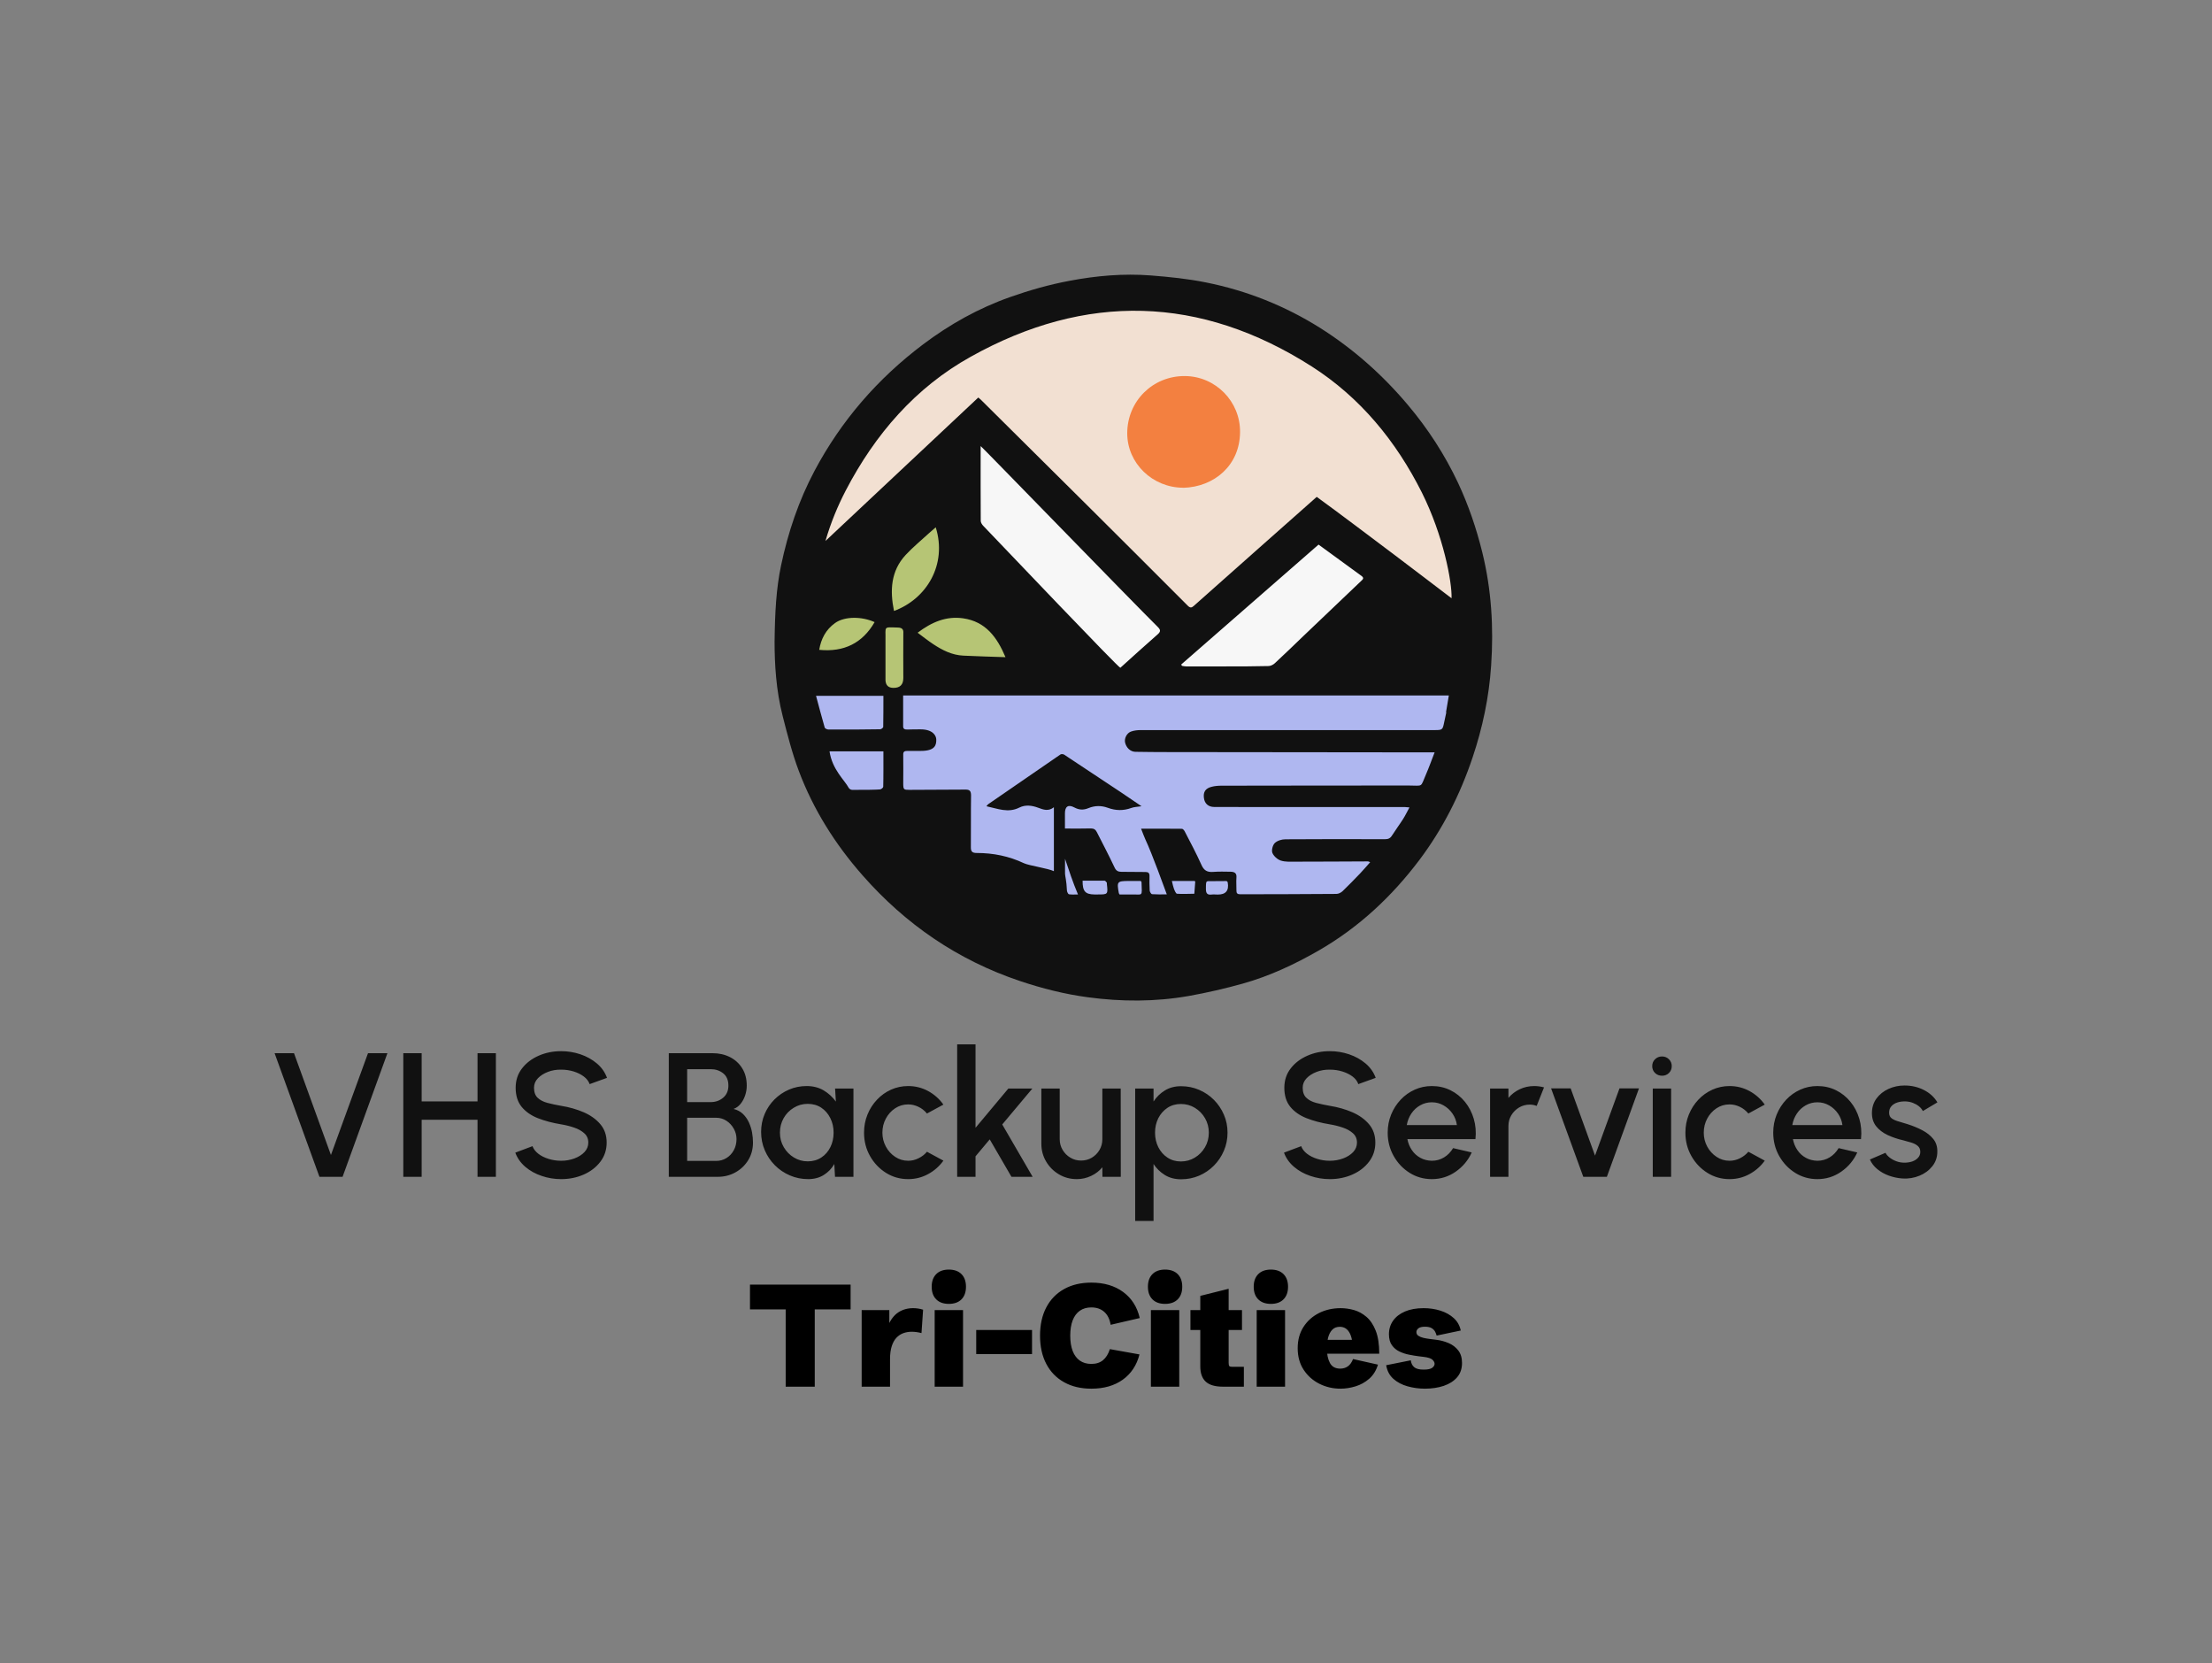
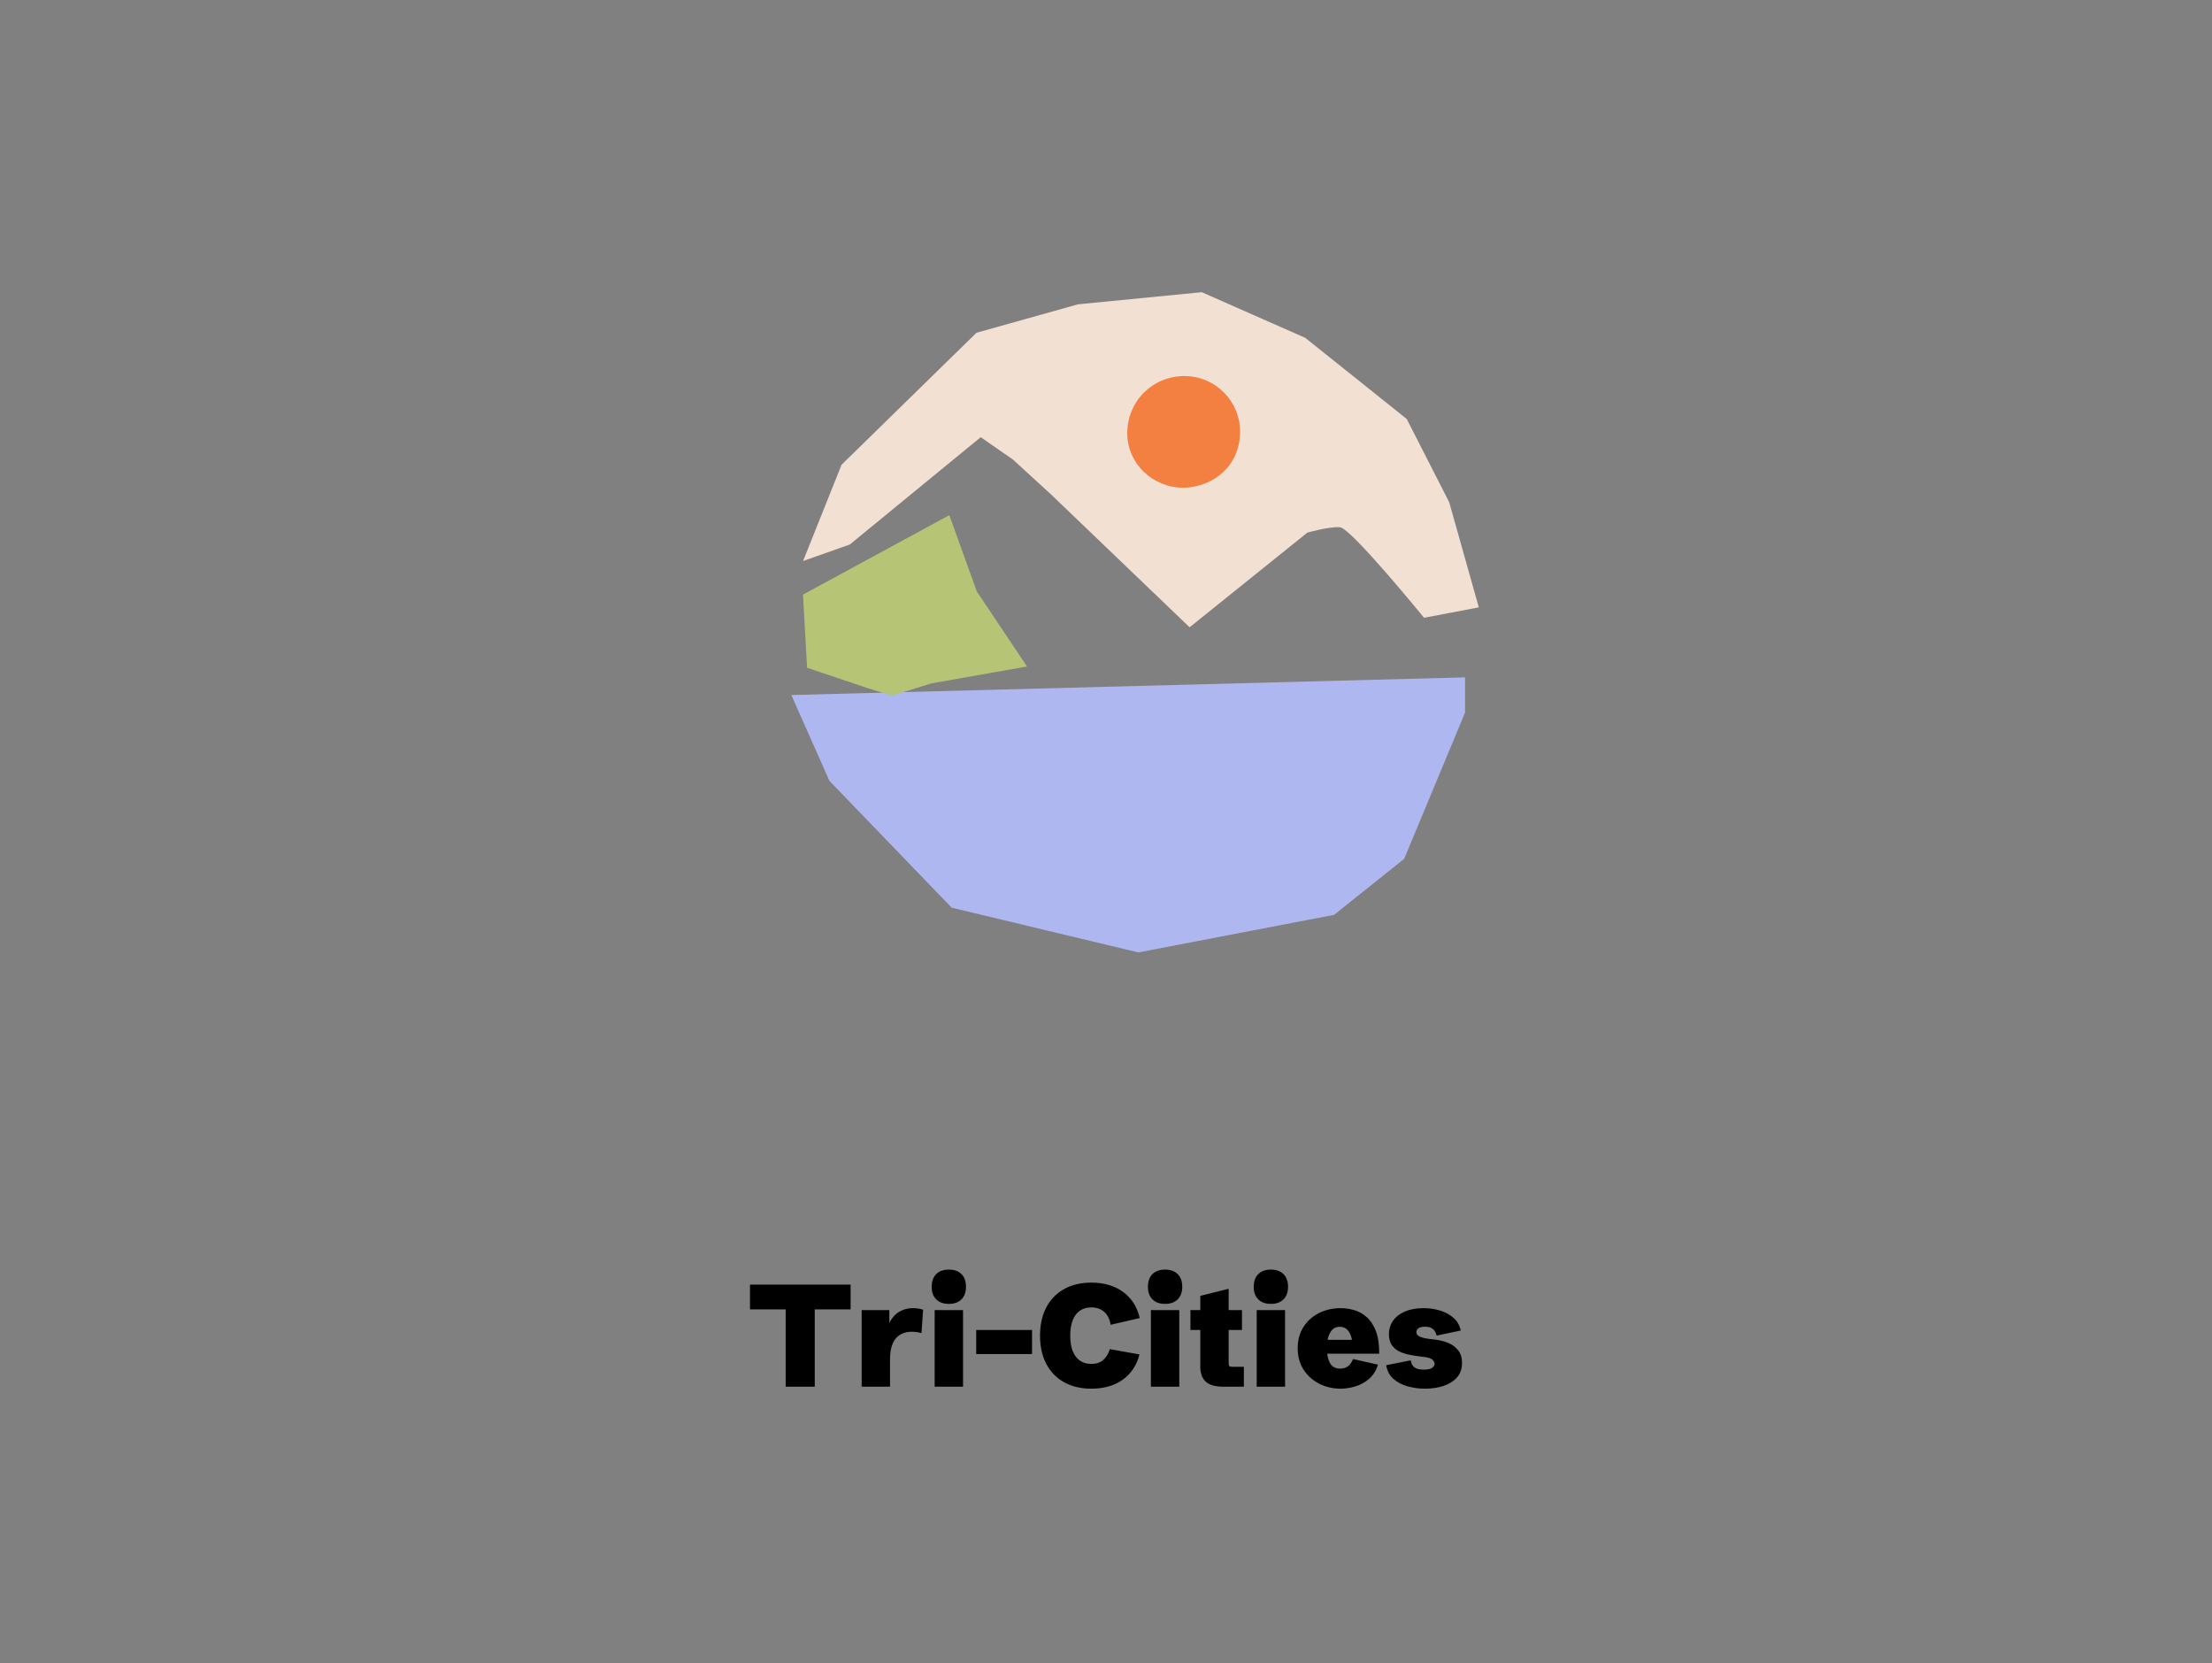
<svg xmlns="http://www.w3.org/2000/svg" viewBox="5.56 63.448 563.88 423.902">
  <rect x="5.56" y="63.448" width="563.88" height="423.902" fill="#808080" stroke="none" />
  <svg id="_3333_1" viewBox="603.8 599.364 792.529 801.462" height="184.985" width="182.923" y="133.448" x="203.013" preserveAspectRatio="xMinYMin" style="overflow: visible;">
    <polygon class="cls-1" points="622.3 1063.5 664.4 1158.3 799.4 1298.3 1005.6 1347.7 1221.8 1306.2 1299.2 1244.3 1366.4 1082.9 1366.4 1044 622.3 1063.5" style="fill: #afb7f0;" />
-     <polygon class="cls-4" points="796.8 864.9 901.3 996.2 971.4 1039.8 1080.2 1044 1199.4 1044 1275.6 924.5 1197.2 872.8 1068.4 978.3 1009.5 938.3 831.4 768.6 796.8 864.9" style="fill: #f7f7f7;" />
    <path class="cls-3" d="M635.2,915.7l42.6-106.5,149-145.7,112.1-31.4,136.7-13.4,114.3,50.4,112.1,89.6,46.9,91.9,32.7,116.1-60.5,11.5s-80.7-99.2-93-100-35.9,6-35.9,6l-130,104.5-153.5-147.1-41.5-38-35.7-24.8-144.6,118.5-51.6,18.2Z" style="fill: #f2e0d2;" />
    <polygon class="cls-5" points="635.2 952.6 639.7 1033.4 705.8 1055.6 733.4 1064.2 776.7 1050.7 882.6 1032 827.1 949 796.8 864.9 635.2 952.6" style="fill: #b6c575;" />
-     <path class="cls-2" d="M1385.4,905.8c-6.5-26.4-15.2-51.9-26.7-76.5-14.7-31.2-33.3-59.9-55.6-86.3-28.1-33.3-60.1-61.7-97-85-38.9-24.4-80.8-41-125.5-50-20.2-4.1-40.9-6.2-61.5-7.8-30-2.3-59.8.3-89.4,5.9-22.4,4.2-44.3,10.4-65.8,18-34.9,12.3-66.9,30.2-96.3,52.4-50,37.7-90.2,84-119.7,139.5-17.5,33-29.2,67.8-36.9,104.3-5.5,26.1-6.8,52.5-7.2,84.4,0,24.1,1.6,53.6,9,82.2,5.2,20.3,10.4,40.9,17.8,60.5,16.1,42.7,40.2,80.9,70.3,115.1,47.6,54.2,105.2,93.7,174,116.8,24.5,8.2,49.4,14.5,74.9,17.9,37.1,5,74.4,5.1,111.4-1.4,20.1-3.6,40.2-8.2,59.8-13.7,29.7-8.3,57.5-21.4,84.3-36.8,43.9-25.4,80.2-59.3,110.6-99.6,25.9-34.4,45.1-72.4,58.8-113.2,11.1-33,18.2-66.8,20.5-101.4,2.9-42,.4-83.8-9.7-124.9ZM723.8,1164.8c0,1-2.1,2.7-3.4,2.9-3.6.4-19.6.6-27.4.5-.4,0-.8,0-1.2,0-1,0-1.9,0-2.4,0-1.3,0-3.1-1.1-3.7-2.2-4.7-8.8-18.2-20.1-21.2-40.3h59.5c0,9.1.1,30.3-.2,39.1ZM723.9,1098.5c0,1-2.2,2.8-3.4,2.8-13,.3-44.1.4-57.1.3-1.4,0-3.9-1.1-4.2-2.1-3.3-11.4-6.3-22.9-9.6-35.1h74.4c0,11.7,0,22.9-.2,34.2ZM653.1,1013.6c2-12.1,7.3-22.3,17.5-29.6,10.8-7.7,29.9-7.3,43.7-1-13.5,23.3-33.9,33.3-61.2,30.6ZM746,995.3c-.2,2.1,0,47.3,0,49.4q0,11.1-11.1,10.9-8.1-.1-8.6-8.3c0-.5,0-44.2,0-44.7.4-15.2-3-14.1,13.7-13.6,4.4.1,6.4,1.8,6,6.3ZM858.8,1021.7c-16.2-.6-31.4-.9-46.6-1.7-12.4-.6-23.1-6-33.2-12.7-5.6-3.7-10.9-7.9-17.2-12.6,15.5-11.7,31.5-18.6,50.3-15.9,24.9,3.6,37.4,20.9,46.7,42.8ZM831.4,788.6c.5-.2,167,171.4,195.6,199.7,3.3,3.3,3.4,5.1-.2,8.3-13.9,12.1-27.4,24.5-41.1,36.8-1.2,1-129.9-134.3-151.5-156.8-1.3-1.4-2.7-3.5-2.7-5.4-.2-27.5-.1-55-.1-82.6ZM735.7,970.7c-4.6-22.6-3.6-44.1,12.9-61.9,8.1-8.7,17.4-16.3,26.2-24.4,2.2-2,4.6-4,7-6.1,12.8,41-9.9,79.1-46.2,92.4ZM929,1283.5c-1-.1-2.2-2.7-2.3-4.2-.4-10.7-2.1-16-2.1-18.6,0-5.5,0-10.9,0-16.4,4.3,12.8,8.6,25.9,14.3,39.4-5.7,0-5.9.3-9.9-.2ZM960.5,1283.7c-1.2,0-2.4,0-3.6,0-10-.2-13-3.5-12.9-15.2,8.1,0,16.2,0,24.3,0,.8,0,1.7,1.3,2.4,2.1.3.3,0,1,.1,1.5,1.3,11.6,1.2,11.6-10.3,11.6ZM996.8,1283.7c-4.1.1-8.2,0-12,0-.5-1-.8-1.3-.8-1.6-2.3-12.6-1.8-13.2,10.7-13.3,4.6,0,9.3,0,13.6,0,.5.9.8,1.1.8,1.4.5,17,1.9,13.1-12.3,13.5ZM1067.4,1282.9c-6.4,0-12.8.5-19.1,0-1.3-.1-2.7-3.6-3.5-5.7-.9-2.4-1.3-4.9-2.2-8.4h25.2c.3.4.6.7.6.9-.3,4.4-.7,8.8-1,13.2ZM1093.2,1283.8c-2.3,0-4.5-.3-6.8,0-4.9.6-6.2-1.6-6.2-6.2,0-10.6,0-8.3,8.2-8.6,4.7-.2,9.4,0,14.1-.1.3,0,.7.2,1.2.3.3.7.5,1,.6,1.3q2.3,13.4-11.1,13.3ZM1345.7,1082.6c-.7,3.8-1.7,7.5-2.4,11.2-1.6,8-2,8.4-10.1,8.4-60.2,0-120.3,0-180.5,0-61.5,0-82.7,0-144.3,0-3.7,0-7.7.4-11.1,1.7-4.7,1.8-7.3,7.6-6.4,11.9,1.3,5.9,5.9,10.3,11.4,10.4,12,.2,24.1.3,36.1.3,107.1.1,173.7.2,280.8.3,4.1,0,8.2,0,13.6,0-3.5,9-6.2,16.6-9.4,24-6.7,15.3-2.6,12.6-19.5,12.6-78.5.1-128.1,0-206.5.2-3.6,0-7.3.3-10.8,1.2-6.9,1.7-9.5,5.7-8.6,12.4.8,6.2,4.9,9.9,11.4,9.9,27,.1,25.2.1,52.2.1,52.8,0,105.7,0,158.5,0,1.2,0,2.4.2,4.9.4-2.5,4.6-4.5,8.8-6.9,12.6-4,6.3-8.5,12.3-12.5,18.6-1.9,3-4.2,3.9-7.7,3.9-40.6-.1-69.4-.2-110,.1-4,0-8.9,1.5-11.7,4.2-2.3,2.3-3.7,7.9-2.6,10.8,1.5,3.6,5.6,7.3,9.4,8.5,4.9,1.6,10.7,1.2,16.1,1.2,30.7,0,49.5-.2,80.1-.3.5,0,.9.3,2.4.9-4,4.5-7.6,8.7-11.4,12.7-6.3,6.5-12.6,13.1-19.1,19.3-1.7,1.6-4.5,3-6.8,3-35.4.3-70.8.3-106.2.4-3.2,0-4.3-1.2-4.2-4.3.1-4.7-.4-9.4,0-14.1.5-5.3-2.5-6.4-6.5-6.5-6.4-.1-12.9-.3-19.3.2-6.6.5-10.2-1.7-12.9-7.9-5.6-12.5-12.1-24.6-18.4-36.8-.6-1.2-2-2.9-3.1-2.9-14.6-.2-29.2-.1-45.1-.1,1.9,4.8,3.2,8.5,4.8,12,7.3,15.4,21.5,54.9,23.6,60.5-7.7,0-10,.2-16.2-.2-1,0-2.6-2.5-2.7-4-.3-5.4-.3-10.8-.2-16.2,0-3.1-1.3-4.3-4.4-4.3-8.9,0-17.8-.2-26.6-.2-3.6,0-5.9-1.1-7.6-4.8-6.2-13.2-13-26.1-19.6-39.1-1.3-2.6-3.1-4-6.5-4-9.6.2-19.1.2-28.7.1,0-5.6,0-11.2,0-16.8,0-7.6,3.7-10.1,10.5-6.4,5.3,2.8,10.1,2.9,15.4.7,7-2.9,14.3-3,21.4-.4,8.7,3.2,17.2,3.4,26,.2,3.2-1.2,6.7-1.2,11.3-1.9-8.2-5.5-15.6-10.6-23.2-15.7-20.7-13.8-41.5-27.6-62.3-41.3-1-.6-3.1-.8-4-.2-26.6,18.2-53.2,36.5-79.8,54.9-.7.5-1.1,1.2-2,2.3,12.4,2.6,23.9,7.8,36.5,1.4,6.6-3.3,13.9-2.3,20.8.3,5.6,2.1,11.2,4.2,17.2-.6v70.6c-6.2-3.1-27.3-6.1-33.1-8.8-16.5-7.8-33.9-11.3-52.1-11.3-5,0-6.6-1.6-6.5-6.5.2-19-.1-38,.2-57,0-5.2-1.7-6.6-6.5-6.5-26.5.2-35,.2-61.5.3-6.4,0-6.8-.3-6.9-6.8,0-6.4.2-25.4,0-31.8-.2-3.7,1.5-4.4,4.6-4.4,10.6.1,4.3,0,14.9,0,15.9,0,17.1-6.7,17-12.5,0-3.9-3.3-11.3-17.4-11.3-10.8-.1-3.6.1-14.4.2-2.7,0-4.9-.3-4.8-3.8,0-11.1,0-22.3,0-33.8h602.7c-1.1,6.4-2,12.4-3.1,18.4ZM1052.8,1029.9c50.5-44.1,101-88.2,151.8-132.5,16.1,11.7,31.6,23.1,47.2,34.4,3.7,2.6,1.6,4.1-.4,6-21.3,20.2-42.5,40.4-63.7,60.7-10.4,10-20.7,20-31.3,29.8-1.8,1.7-4.7,3.2-7.1,3.2-15.9.4-31.7.4-47.6.4-14.5,0-28.9,0-43.4,0-1.5,0-3-.4-4.5-.6-.3-.5-.6-.9-.9-1.4ZM1351.3,956.5c-21.1-16-41.7-31.8-62.4-47.4-23-17.3-63.1-47.6-86.3-64.4,0,0-129.9,115-135.8,120.4-2.3,2.1-4,2.4-6.5-.1-36.9-37-73.9-73.9-111-110.8-39.3-39-78.6-78-117.9-117-.7-.7-1.5-1.3-2.6-2.2-56,52.5-111.9,104.9-168.8,158.4,5.9-20.3,13.5-38.6,22.6-56.1,32.3-61.8,76.7-113.3,137.8-147.3,127.1-71,253.8-67.7,376.7,10.7,53.5,34.2,93.1,82.4,121.6,139.2,23.8,47.6,33.4,98.9,32.8,116.6Z" style="fill: #111111;" />
    <path class="cls-2" d="M1055.2,834.6c-34,0-61.9-27-61.9-60.1,0-35.4,28.1-63.5,63.8-63.2,33.9.3,61.2,28.2,60.8,62-.3,36.6-28.4,60.4-62.7,61.4Z" style="fill: #f38040; fill-opacity: 1;" />
  </svg>
  <svg y="387" viewBox="0.58 6.29 181.51 30.35" x="196.745" height="30.35" width="181.51" style="overflow: visible;">
    <g fill="#000" style="">
      <path d="M17.09 36.13L9.68 36.13L9.68 16.44L0.58 16.44L0.58 10.12L26.23 10.12L26.23 16.44L17.09 16.44L17.09 36.13ZM36.28 36.13L29.05 36.13L29.05 16.62L36.10 16.62L36.10 21.21L35.79 20.56Q36.77 18.27 38.39 17.19Q40.02 16.12 42.17 16.12L42.17 16.12Q42.76 16.12 43.40 16.21Q44.05 16.30 44.71 16.51L44.71 16.51L44.30 22.47Q42.98 22.13 41.81 22.13L41.81 22.13Q40.70 22.13 39.70 22.48Q38.70 22.84 37.93 23.64Q37.16 24.44 36.72 25.80Q36.28 27.15 36.28 29.14L36.28 29.14L36.28 36.13ZM54.89 36.13L47.66 36.13L47.66 16.62L54.89 16.62L54.89 36.13ZM51.27 15.03L51.27 15.03Q49.21 15.03 48.06 13.88Q46.90 12.72 46.90 10.66L46.90 10.66Q46.90 8.60 48.06 7.44Q49.21 6.29 51.27 6.29L51.27 6.29Q53.33 6.29 54.49 7.44Q55.64 8.60 55.64 10.66L55.64 10.66Q55.64 12.72 54.49 13.88Q53.33 15.03 51.27 15.03ZM72.48 27.82L58.25 27.82L58.25 21.68L72.48 21.68L72.48 27.82ZM87.60 36.64L87.60 36.64Q83.58 36.64 80.64 34.99Q77.70 33.35 76.11 30.32Q74.52 27.28 74.52 23.13L74.52 23.13Q74.52 18.97 76.11 15.93Q77.70 12.90 80.64 11.26Q83.58 9.61 87.60 9.61L87.60 9.61Q92.46 9.61 95.71 12.00Q98.95 14.38 99.94 18.64L99.94 18.64L92.52 20.36Q92.17 18.21 90.89 17.07Q89.61 15.93 87.60 15.93L87.60 15.93Q85.87 15.93 84.67 16.77Q83.47 17.61 82.84 19.22Q82.22 20.83 82.22 23.13L82.22 23.13Q82.22 25.42 82.84 27.04Q83.47 28.65 84.67 29.49Q85.87 30.33 87.60 30.33L87.60 30.33Q89.43 30.33 90.58 29.37Q91.74 28.40 92.32 26.56L92.32 26.56L99.87 27.91Q98.82 32.03 95.62 34.34Q92.41 36.64 87.60 36.64ZM110.01 36.13L102.78 36.13L102.78 16.62L110.01 16.62L110.01 36.13ZM106.39 15.03L106.39 15.03Q104.33 15.03 103.18 13.88Q102.02 12.72 102.02 10.66L102.02 10.66Q102.02 8.60 103.18 7.44Q104.33 6.29 106.39 6.29L106.39 6.29Q108.45 6.29 109.61 7.44Q110.77 8.60 110.77 10.66L110.77 10.66Q110.77 12.72 109.61 13.88Q108.45 15.03 106.39 15.03ZM126.48 36.13L121.14 36.13Q118.15 36.13 116.76 34.85Q115.37 33.57 115.37 30.95L115.37 30.95L115.37 21.68L112.86 21.68L112.86 16.62L115.37 16.62L115.37 12.99L122.60 11.18L122.60 16.62L126.00 16.62L126.00 21.68L122.60 21.68L122.60 30.06Q122.60 30.68 122.77 30.88Q122.94 31.07 123.50 31.07L123.50 31.07L126.48 31.07L126.48 36.13ZM136.98 36.13L129.75 36.13L129.75 16.62L136.98 16.62L136.98 36.13ZM133.37 15.03L133.37 15.03Q131.31 15.03 130.15 13.88Q128.99 12.72 128.99 10.66L128.99 10.66Q128.99 8.60 130.15 7.44Q131.31 6.29 133.37 6.29L133.37 6.29Q135.43 6.29 136.58 7.44Q137.74 8.60 137.74 10.66L137.74 10.66Q137.74 12.72 136.58 13.88Q135.43 15.03 133.37 15.03ZM151.13 36.64L151.13 36.64Q148.20 36.64 145.71 35.38Q143.23 34.13 141.71 31.81Q140.20 29.50 140.20 26.32L140.20 26.32Q140.20 23.20 141.67 20.91Q143.14 18.63 145.62 17.37Q148.11 16.12 151.16 16.12L151.16 16.12Q152.82 16.12 154.55 16.60Q156.27 17.09 157.74 18.35Q159.20 19.60 160.10 21.88Q160.99 24.15 160.99 27.73L160.99 27.73L144.84 27.73L144.84 24.19L154.50 24.19L154.16 25.00Q153.98 23.54 153.54 22.63Q153.09 21.72 152.44 21.29Q151.78 20.87 150.94 20.87L150.94 20.87Q149.73 20.87 149.01 21.62Q148.29 22.37 147.96 23.61Q147.64 24.86 147.64 26.36L147.64 26.36Q147.64 28.65 148.42 30.09Q149.19 31.53 151.05 31.53L151.05 31.53Q152.14 31.53 152.97 30.96Q153.80 30.39 154.31 29.09L154.31 29.09L160.66 30.51Q159.98 32.77 158.42 34.12Q156.87 35.46 154.93 36.05Q152.99 36.64 151.13 36.64ZM172.62 36.64L172.62 36.64Q170.35 36.64 168.22 36.04Q166.08 35.45 164.60 34.14Q163.12 32.83 162.76 30.66L162.76 30.66L169.03 29.41Q169.17 30.55 169.90 31.16Q170.62 31.78 172.30 31.78L172.30 31.78Q173.89 31.78 174.49 31.32Q175.10 30.86 175.10 30.30L175.10 30.30Q175.10 29.79 174.56 29.27Q174.02 28.74 172.35 28.54L172.35 28.54L171.03 28.38Q169.93 28.24 168.62 27.98Q167.31 27.73 166.14 27.17Q164.96 26.61 164.21 25.55Q163.46 24.50 163.46 22.76L163.46 22.76Q163.46 20.81 164.52 19.31Q165.58 17.81 167.57 16.96Q169.55 16.12 172.30 16.12L172.30 16.12Q174.56 16.12 176.56 16.75Q178.57 17.38 179.97 18.64Q181.37 19.91 181.77 21.82L181.77 21.82L175.62 23.11Q175.50 22.64 175.23 22.11Q174.96 21.59 174.36 21.22Q173.76 20.85 172.64 20.85L172.64 20.85Q171.49 20.85 170.97 21.26Q170.46 21.68 170.46 22.22L170.46 22.22Q170.46 22.82 170.96 23.16Q171.47 23.50 172.25 23.69Q173.04 23.87 173.87 23.97L173.87 23.97L175.61 24.19Q177.18 24.39 178.67 25.02Q180.16 25.65 181.12 26.88Q182.09 28.11 182.09 30.10L182.09 30.10Q182.09 32.28 180.84 33.74Q179.58 35.19 177.43 35.92Q175.28 36.64 172.62 36.64Z" transform="translate(0, 0)" />
    </g>
  </svg>
  <svg y="329.605" viewBox="1.57 9 423.88 45" x="75.56" height="45" width="423.88" style="overflow: visible;">
    <g fill="#111111" style="">
-       <path d="M18.90 42.75L13.00 42.75L1.57 11.25L6.52 11.25L15.93 37.19L25.38 11.25L30.33 11.25L18.90 42.75ZM53.30 23.54L53.30 11.25L57.98 11.25L57.98 42.75L53.30 42.75L53.30 28.21L39.06 28.21L39.06 42.75L34.38 42.75L34.38 11.25L39.06 11.25L39.06 23.54L53.30 23.54ZM74.61 43.34L74.61 43.34Q72.02 43.34 69.64 42.52Q67.25 41.72 65.47 40.20Q63.70 38.68 62.93 36.59L62.93 36.59L67.32 34.94Q67.70 36.02 68.79 36.87Q69.88 37.71 71.40 38.18Q72.92 38.66 74.61 38.66L74.61 38.66Q76.41 38.66 78.00 38.07Q79.58 37.48 80.56 36.45Q81.54 35.41 81.54 34.02L81.54 34.02Q81.54 32.58 80.52 31.66Q79.49 30.73 77.91 30.20Q76.32 29.66 74.61 29.38L74.61 29.38Q71.30 28.84 68.68 27.81Q66.06 26.77 64.54 24.91Q63.02 23.04 63.02 20.05L63.02 20.05Q63.02 17.23 64.63 15.14Q66.24 13.05 68.88 11.89Q71.53 10.73 74.61 10.73L74.61 10.73Q77.15 10.73 79.53 11.53Q81.90 12.33 83.71 13.85Q85.52 15.37 86.31 17.53L86.31 17.53L81.88 19.13Q81.49 18.02 80.41 17.20Q79.33 16.38 77.82 15.91Q76.30 15.44 74.61 15.44L74.61 15.44Q72.81 15.41 71.25 16.01Q69.68 16.61 68.69 17.64Q67.70 18.68 67.70 20.05L67.70 20.05Q67.70 21.73 68.62 22.61Q69.55 23.49 71.11 23.91Q72.67 24.32 74.61 24.66L74.61 24.66Q77.71 25.16 80.36 26.30Q83.00 27.45 84.61 29.35Q86.22 31.25 86.22 34.02L86.22 34.02Q86.22 36.81 84.61 38.91Q83.00 41.02 80.36 42.18Q77.71 43.34 74.61 43.34ZM114.57 42.75L102.06 42.75L102.06 11.25L113.24 11.25Q115.67 11.25 117.64 12.24Q119.61 13.23 120.77 15.09Q121.93 16.94 121.93 19.53L121.93 19.53Q121.93 20.79 121.52 22.00Q121.12 23.22 120.37 24.14Q119.63 25.07 118.57 25.45L118.57 25.45Q120.01 25.81 120.97 26.74Q121.93 27.68 122.49 28.91Q123.05 30.15 123.29 31.48Q123.52 32.80 123.52 34.00L123.52 34.00Q123.52 36.52 122.31 38.50Q121.09 40.48 119.06 41.61Q117.02 42.75 114.57 42.75L114.57 42.75ZM106.74 27.70L106.74 38.70L114.12 38.70Q115.56 38.70 116.74 37.98Q117.92 37.26 118.62 35.99Q119.32 34.72 119.32 33.12L119.32 33.12Q119.32 31.73 118.62 30.48Q117.92 29.23 116.74 28.46Q115.56 27.70 114.12 27.70L114.12 27.70L106.74 27.70ZM106.74 15.32L106.74 23.71L112.75 23.71Q114.59 23.71 115.92 22.59Q117.25 21.46 117.25 19.51L117.25 19.51Q117.25 17.42 115.92 16.37Q114.59 15.32 112.75 15.32L112.75 15.32L106.74 15.32ZM144.65 23.58L144.45 20.25L149.13 20.25L149.13 42.75L144.43 42.75L144.25 39.49Q143.26 41.22 141.57 42.28Q139.88 43.34 137.59 43.34L137.59 43.34Q135.11 43.34 132.93 42.40Q130.75 41.47 129.09 39.80Q127.44 38.14 126.52 35.97Q125.59 33.80 125.59 31.30L125.59 31.30Q125.59 28.89 126.49 26.76Q127.39 24.64 128.99 23.04Q130.59 21.44 132.69 20.53Q134.80 19.62 137.20 19.62L137.20 19.62Q139.66 19.62 141.54 20.73Q143.41 21.85 144.65 23.58L144.65 23.58ZM137.47 38.81L137.47 38.81Q139.45 38.81 140.94 37.83Q142.42 36.86 143.25 35.19Q144.07 33.52 144.07 31.50L144.07 31.50Q144.07 29.45 143.23 27.79Q142.40 26.12 140.93 25.14Q139.45 24.16 137.47 24.16L137.47 24.16Q135.52 24.16 133.90 25.16Q132.28 26.14 131.33 27.81Q130.39 29.48 130.39 31.50L130.39 31.50Q130.39 33.55 131.37 35.20Q132.34 36.86 133.95 37.83Q135.56 38.81 137.47 38.81ZM167.87 36.36L167.87 36.36L172.06 38.63Q170.53 40.77 168.18 42.05Q165.82 43.34 163.08 43.34L163.08 43.34Q159.97 43.34 157.42 41.74Q154.87 40.14 153.35 37.45Q151.83 34.76 151.83 31.50L151.83 31.50Q151.83 29.02 152.71 26.88Q153.58 24.73 155.13 23.10Q156.67 21.46 158.71 20.54Q160.76 19.62 163.08 19.62L163.08 19.62Q165.82 19.62 168.18 20.90Q170.53 22.19 172.06 24.35L172.06 24.35L167.87 26.62Q166.93 25.49 165.67 24.90Q164.41 24.30 163.08 24.30L163.08 24.30Q161.23 24.30 159.74 25.30Q158.24 26.30 157.38 27.93Q156.51 29.57 156.51 31.50L156.51 31.50Q156.51 33.41 157.39 35.04Q158.26 36.67 159.76 37.66Q161.26 38.66 163.08 38.66L163.08 38.66Q164.47 38.66 165.73 38.02Q167.00 37.40 167.87 36.36ZM187.06 29.41L194.81 42.75L189.41 42.75L183.87 33.21L180.25 37.53L180.25 42.75L175.57 42.75L175.57 9L180.25 9L180.25 30.26L188.62 20.25L194.74 20.25L187.06 29.41ZM197.03 34.31L197.03 34.31L197.03 20.25L201.71 20.25L201.71 33.16Q201.71 34.67 202.46 35.91Q203.20 37.15 204.44 37.88Q205.67 38.61 207.16 38.61L207.16 38.61Q208.67 38.61 209.89 37.88Q211.12 37.15 211.85 35.91Q212.58 34.67 212.58 33.16L212.58 33.16L212.58 20.25L217.26 20.25L217.28 42.75L212.60 42.75L212.58 40.32Q211.43 41.72 209.72 42.52Q208.01 43.34 206.06 43.34L206.06 43.34Q203.56 43.34 201.51 42.12Q199.46 40.91 198.25 38.86Q197.03 36.81 197.03 34.31ZM225.63 39.49L225.63 54L220.95 54L220.95 20.25L225.63 20.25L225.63 23.56Q226.75 21.82 228.51 20.75Q230.26 19.66 232.65 19.66L232.65 19.66Q235.10 19.66 237.25 20.59Q239.40 21.51 241.02 23.14Q242.64 24.77 243.56 26.91Q244.49 29.05 244.49 31.50L244.49 31.50Q244.49 33.95 243.56 36.11Q242.64 38.27 241.02 39.90Q239.40 41.53 237.25 42.46Q235.10 43.38 232.65 43.38L232.65 43.38Q230.26 43.38 228.51 42.29Q226.75 41.20 225.63 39.49L225.63 39.49ZM232.60 24.19L232.60 24.19Q230.65 24.19 229.16 25.18Q227.68 26.17 226.84 27.82Q226.01 29.48 226.01 31.50L226.01 31.50Q226.01 33.52 226.84 35.19Q227.68 36.86 229.16 37.84Q230.65 38.84 232.60 38.84L232.60 38.84Q234.54 38.84 236.16 37.86Q237.78 36.88 238.75 35.21Q239.72 33.55 239.72 31.50L239.72 31.50Q239.72 29.50 238.76 27.83Q237.80 26.17 236.18 25.18Q234.56 24.19 232.60 24.19ZM270.56 43.34L270.56 43.34Q267.97 43.34 265.59 42.52Q263.20 41.72 261.43 40.20Q259.65 38.68 258.88 36.59L258.88 36.59L263.27 34.94Q263.65 36.02 264.75 36.87Q265.84 37.71 267.36 38.18Q268.88 38.66 270.56 38.66L270.56 38.66Q272.36 38.66 273.95 38.07Q275.53 37.48 276.51 36.45Q277.49 35.41 277.49 34.02L277.49 34.02Q277.49 32.58 276.47 31.66Q275.44 30.73 273.86 30.20Q272.27 29.66 270.56 29.38L270.56 29.38Q267.25 28.84 264.63 27.81Q262.01 26.77 260.49 24.91Q258.97 23.04 258.97 20.05L258.97 20.05Q258.97 17.23 260.58 15.14Q262.19 13.05 264.84 11.89Q267.48 10.73 270.56 10.73L270.56 10.73Q273.11 10.73 275.48 11.53Q277.85 12.33 279.66 13.85Q281.47 15.37 282.26 17.53L282.26 17.53L277.83 19.13Q277.45 18.02 276.37 17.20Q275.29 16.38 273.77 15.91Q272.25 15.44 270.56 15.44L270.56 15.44Q268.76 15.41 267.20 16.01Q265.63 16.61 264.64 17.64Q263.65 18.68 263.65 20.05L263.65 20.05Q263.65 21.73 264.58 22.61Q265.50 23.49 267.06 23.91Q268.63 24.32 270.56 24.66L270.56 24.66Q273.67 25.16 276.31 26.30Q278.95 27.45 280.56 29.35Q282.17 31.25 282.17 34.02L282.17 34.02Q282.17 36.81 280.56 38.91Q278.95 41.02 276.31 42.18Q273.67 43.34 270.56 43.34ZM296.57 43.34L296.57 43.34Q293.47 43.34 290.91 41.74Q288.36 40.14 286.84 37.45Q285.32 34.76 285.32 31.50L285.32 31.50Q285.32 29.02 286.20 26.88Q287.08 24.73 288.62 23.10Q290.16 21.46 292.21 20.54Q294.25 19.62 296.57 19.62L296.57 19.62Q299.16 19.62 301.32 20.69Q303.48 21.76 305.01 23.64Q306.54 25.52 307.26 27.96Q307.98 30.40 307.69 33.14L307.69 33.14L290.34 33.14Q290.63 34.70 291.48 35.94Q292.32 37.19 293.64 37.91Q294.95 38.63 296.57 38.66L296.57 38.66Q298.28 38.66 299.69 37.80Q301.09 36.95 301.99 35.44L301.99 35.44L306.74 36.54Q305.39 39.53 302.67 41.43Q299.95 43.34 296.57 43.34ZM290.18 29.57L290.18 29.57L302.96 29.57Q302.74 27.95 301.83 26.63Q300.91 25.31 299.55 24.54Q298.19 23.76 296.57 23.76L296.57 23.76Q294.97 23.76 293.61 24.53Q292.25 25.29 291.36 26.61Q290.47 27.92 290.18 29.57ZM316.10 42.75L311.42 42.75L311.42 20.25L316.10 20.25L316.10 22.64Q317.27 21.24 318.98 20.43Q320.69 19.62 322.67 19.62L322.67 19.62Q323.93 19.62 325.17 19.96L325.17 19.96L323.30 24.68Q322.42 24.35 321.55 24.35L321.55 24.35Q320.06 24.35 318.82 25.08Q317.59 25.81 316.84 27.05Q316.10 28.28 316.10 29.79L316.10 29.79L316.10 42.75ZM349.38 20.21L341.19 42.75L335.18 42.75L326.97 20.21L331.96 20.21L338.17 37.35L344.41 20.21L349.38 20.21ZM352.89 42.75L352.89 20.25L357.57 20.25L357.57 42.75L352.89 42.75ZM355.27 16.99L355.27 16.99Q354.19 16.99 353.47 16.29Q352.75 15.59 352.75 14.54L352.75 14.54Q352.75 13.50 353.47 12.79Q354.19 12.08 355.25 12.08L355.25 12.08Q356.29 12.08 357.01 12.79Q357.73 13.50 357.73 14.54L357.73 14.54Q357.73 15.59 357.02 16.29Q356.31 16.99 355.27 16.99ZM377.26 36.36L377.26 36.36L381.44 38.63Q379.91 40.77 377.56 42.05Q375.21 43.34 372.46 43.34L372.46 43.34Q369.36 43.34 366.81 41.74Q364.25 40.14 362.73 37.45Q361.21 34.76 361.21 31.50L361.21 31.50Q361.21 29.02 362.09 26.88Q362.97 24.73 364.51 23.10Q366.05 21.46 368.10 20.54Q370.15 19.62 372.46 19.62L372.46 19.62Q375.21 19.62 377.56 20.90Q379.91 22.19 381.44 24.35L381.44 24.35L377.26 26.62Q376.31 25.49 375.05 24.90Q373.79 24.30 372.46 24.30L372.46 24.30Q370.62 24.30 369.12 25.30Q367.63 26.30 366.76 27.93Q365.89 29.57 365.89 31.50L365.89 31.50Q365.89 33.41 366.77 35.04Q367.65 36.67 369.15 37.66Q370.64 38.66 372.46 38.66L372.46 38.66Q373.86 38.66 375.12 38.02Q376.38 37.40 377.26 36.36ZM394.85 43.34L394.85 43.34Q391.75 43.34 389.19 41.74Q386.64 40.14 385.12 37.45Q383.60 34.76 383.60 31.50L383.60 31.50Q383.60 29.02 384.48 26.88Q385.36 24.73 386.90 23.10Q388.44 21.46 390.49 20.54Q392.53 19.62 394.85 19.62L394.85 19.62Q397.44 19.62 399.60 20.69Q401.76 21.76 403.29 23.64Q404.82 25.52 405.54 27.96Q406.26 30.40 405.97 33.14L405.97 33.14L388.62 33.14Q388.91 34.70 389.76 35.94Q390.60 37.19 391.92 37.91Q393.23 38.63 394.85 38.66L394.85 38.66Q396.56 38.66 397.97 37.80Q399.37 36.95 400.27 35.44L400.27 35.44L405.02 36.54Q403.67 39.53 400.95 41.43Q398.23 43.34 394.85 43.34ZM388.46 29.57L388.46 29.57L401.24 29.57Q401.02 27.95 400.11 26.63Q399.19 25.31 397.83 24.54Q396.47 23.76 394.85 23.76L394.85 23.76Q393.25 23.76 391.89 24.53Q390.53 25.29 389.64 26.61Q388.75 27.92 388.46 29.57ZM416.56 43.18L416.56 43.18Q414.79 43.06 413.10 42.46Q411.41 41.85 410.14 40.80Q408.87 39.76 408.24 38.34L408.24 38.34L412.22 36.63Q412.51 37.24 413.25 37.82Q413.98 38.41 414.97 38.78Q415.96 39.15 417.04 39.15L417.04 39.15Q418.09 39.15 419.01 38.85Q419.92 38.54 420.50 37.91Q421.09 37.28 421.09 36.41L421.09 36.41Q421.09 35.41 420.42 34.86Q419.76 34.31 418.77 34.02Q417.78 33.73 416.79 33.46L416.79 33.46Q414.58 32.96 412.75 32.10Q410.92 31.23 409.84 29.87Q408.76 28.51 408.76 26.53L408.76 26.53Q408.76 24.37 409.93 22.78Q411.10 21.20 413.00 20.34Q414.90 19.48 417.06 19.48L417.06 19.48Q419.76 19.48 422.01 20.63Q424.26 21.78 425.45 23.78L425.45 23.78L421.74 25.99Q421.40 25.31 420.73 24.77Q420.05 24.23 419.20 23.91Q418.34 23.58 417.42 23.54L417.42 23.54Q416.27 23.49 415.29 23.79Q414.31 24.10 413.73 24.75Q413.14 25.40 413.14 26.41L413.14 26.41Q413.14 27.41 413.84 27.89Q414.54 28.37 415.61 28.66Q416.68 28.96 417.80 29.32L417.80 29.32Q419.80 29.95 421.56 30.86Q423.31 31.77 424.39 33.10Q425.47 34.42 425.43 36.34L425.43 36.34Q425.43 38.45 424.16 40.05Q422.89 41.65 420.86 42.48Q418.84 43.31 416.56 43.18Z" transform="translate(0, 0)" />
-     </g>
+       </g>
  </svg>
</svg>